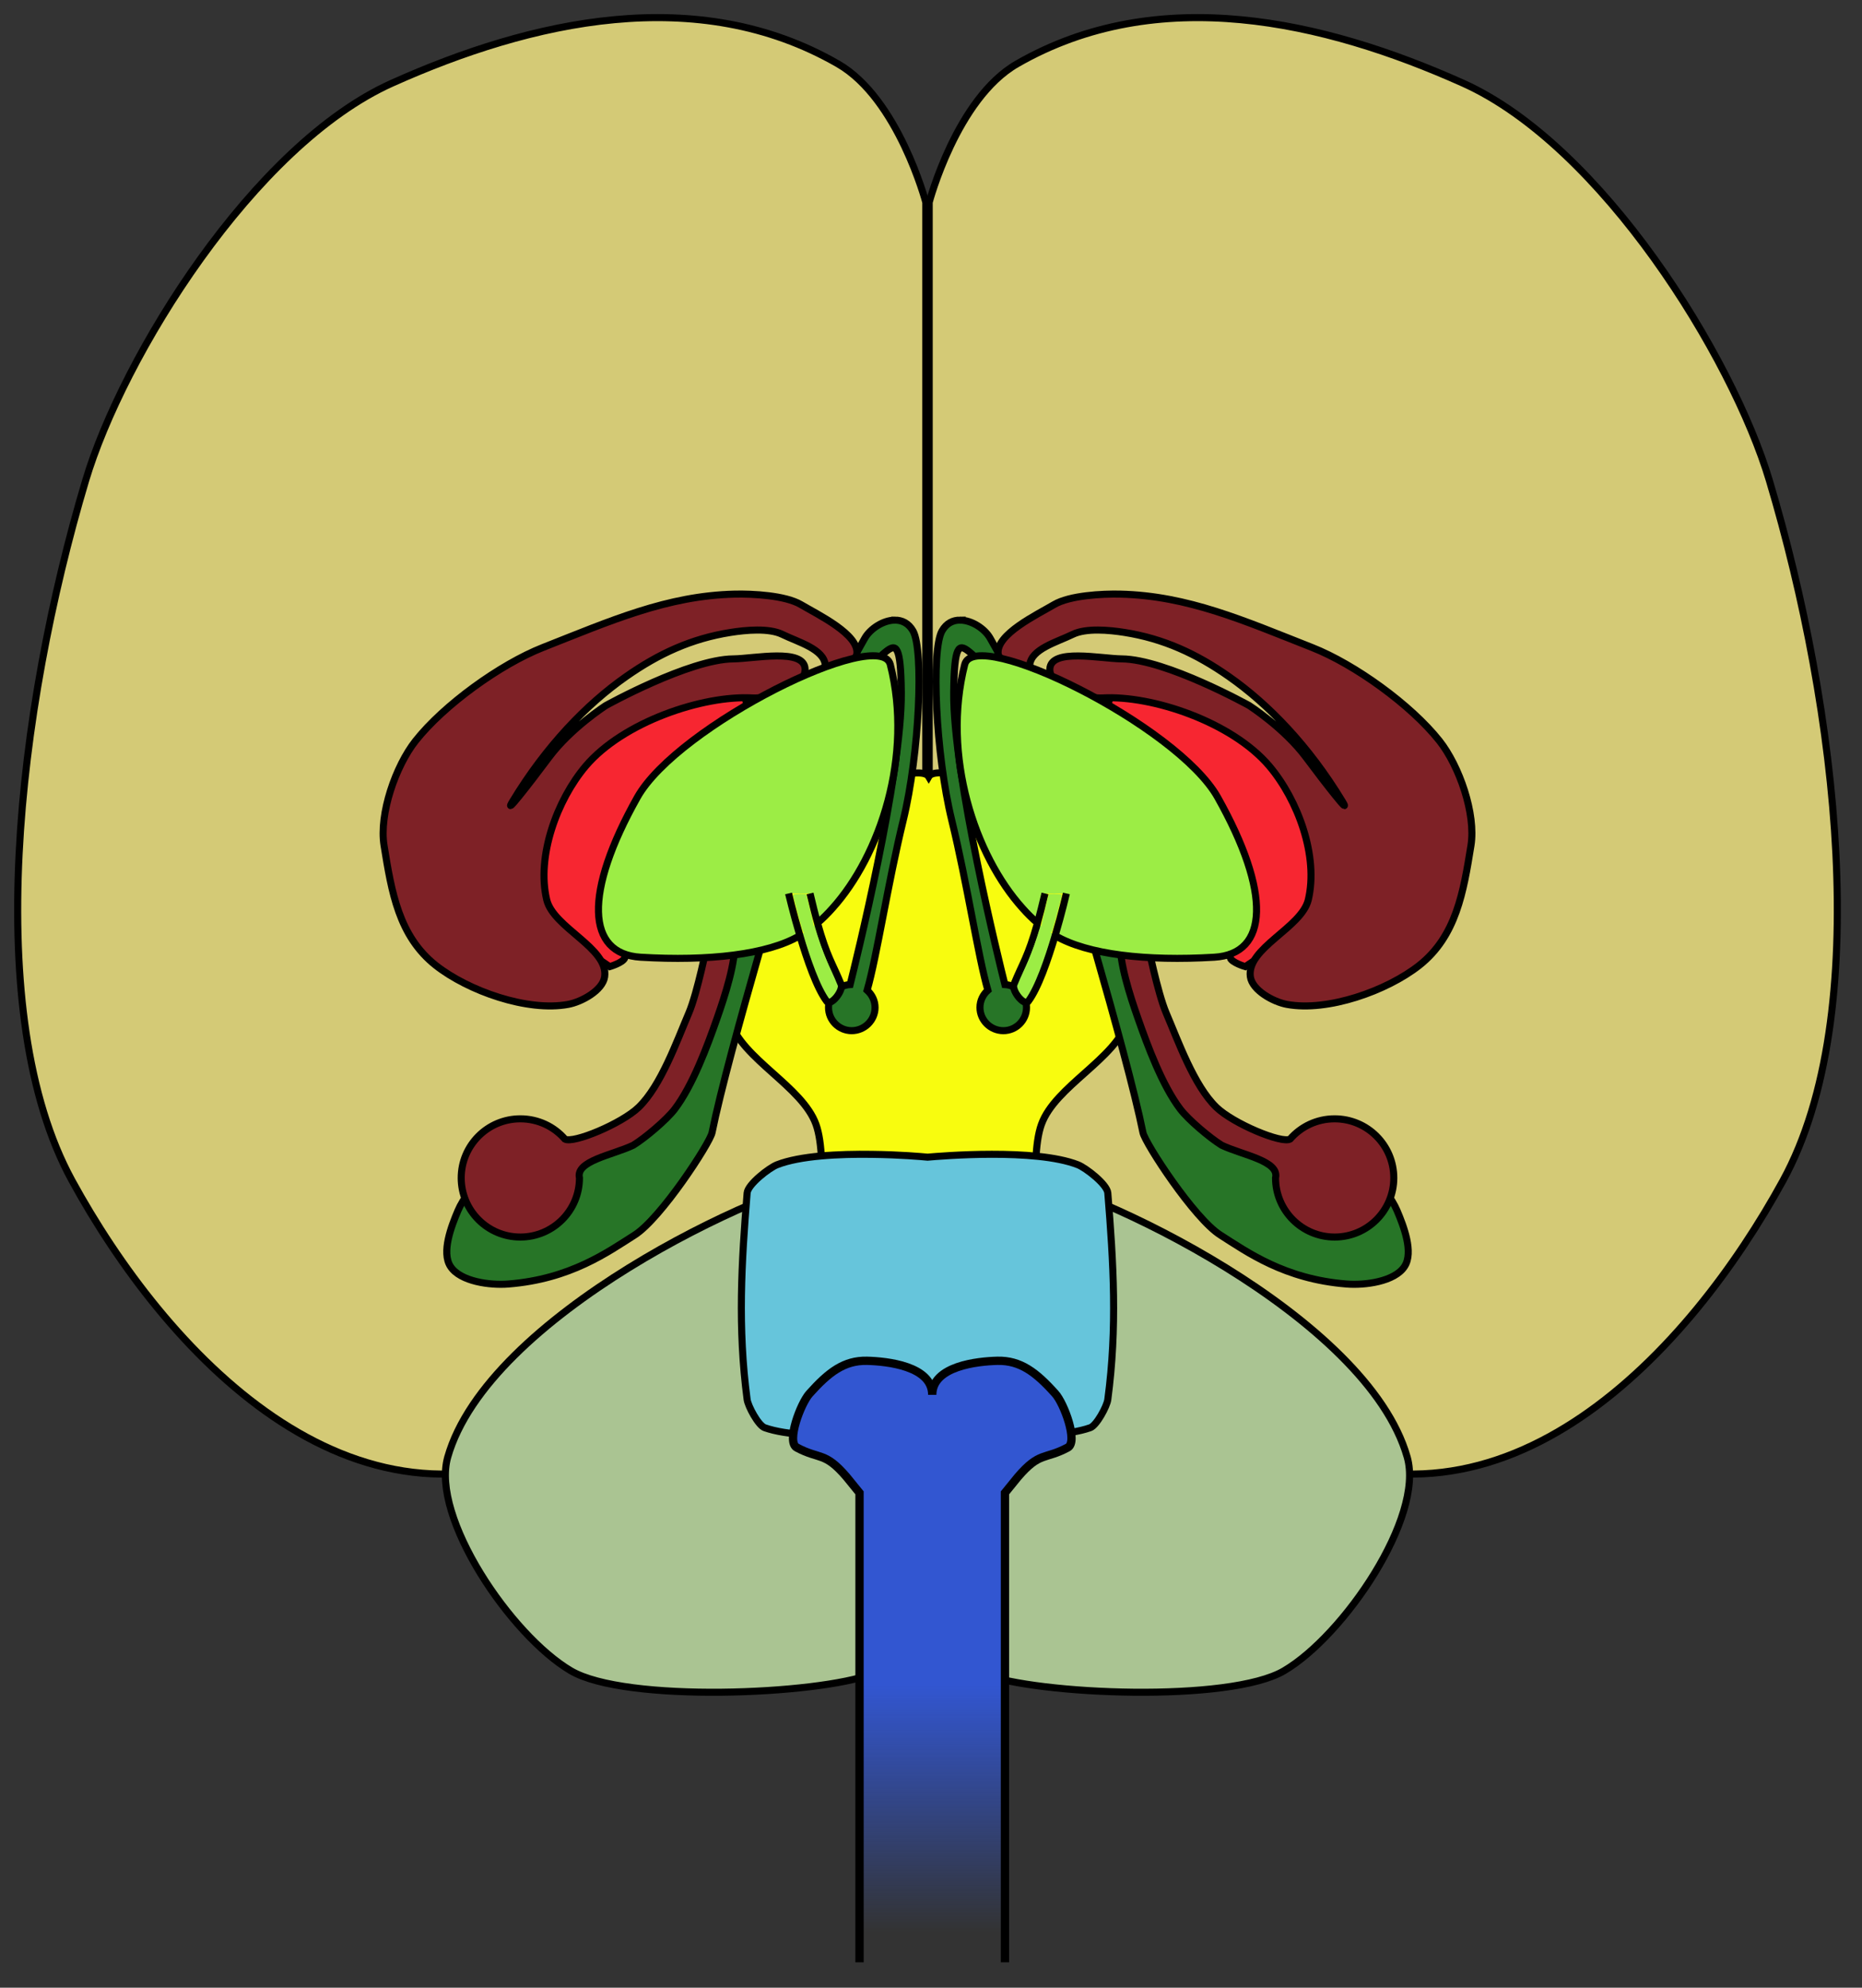
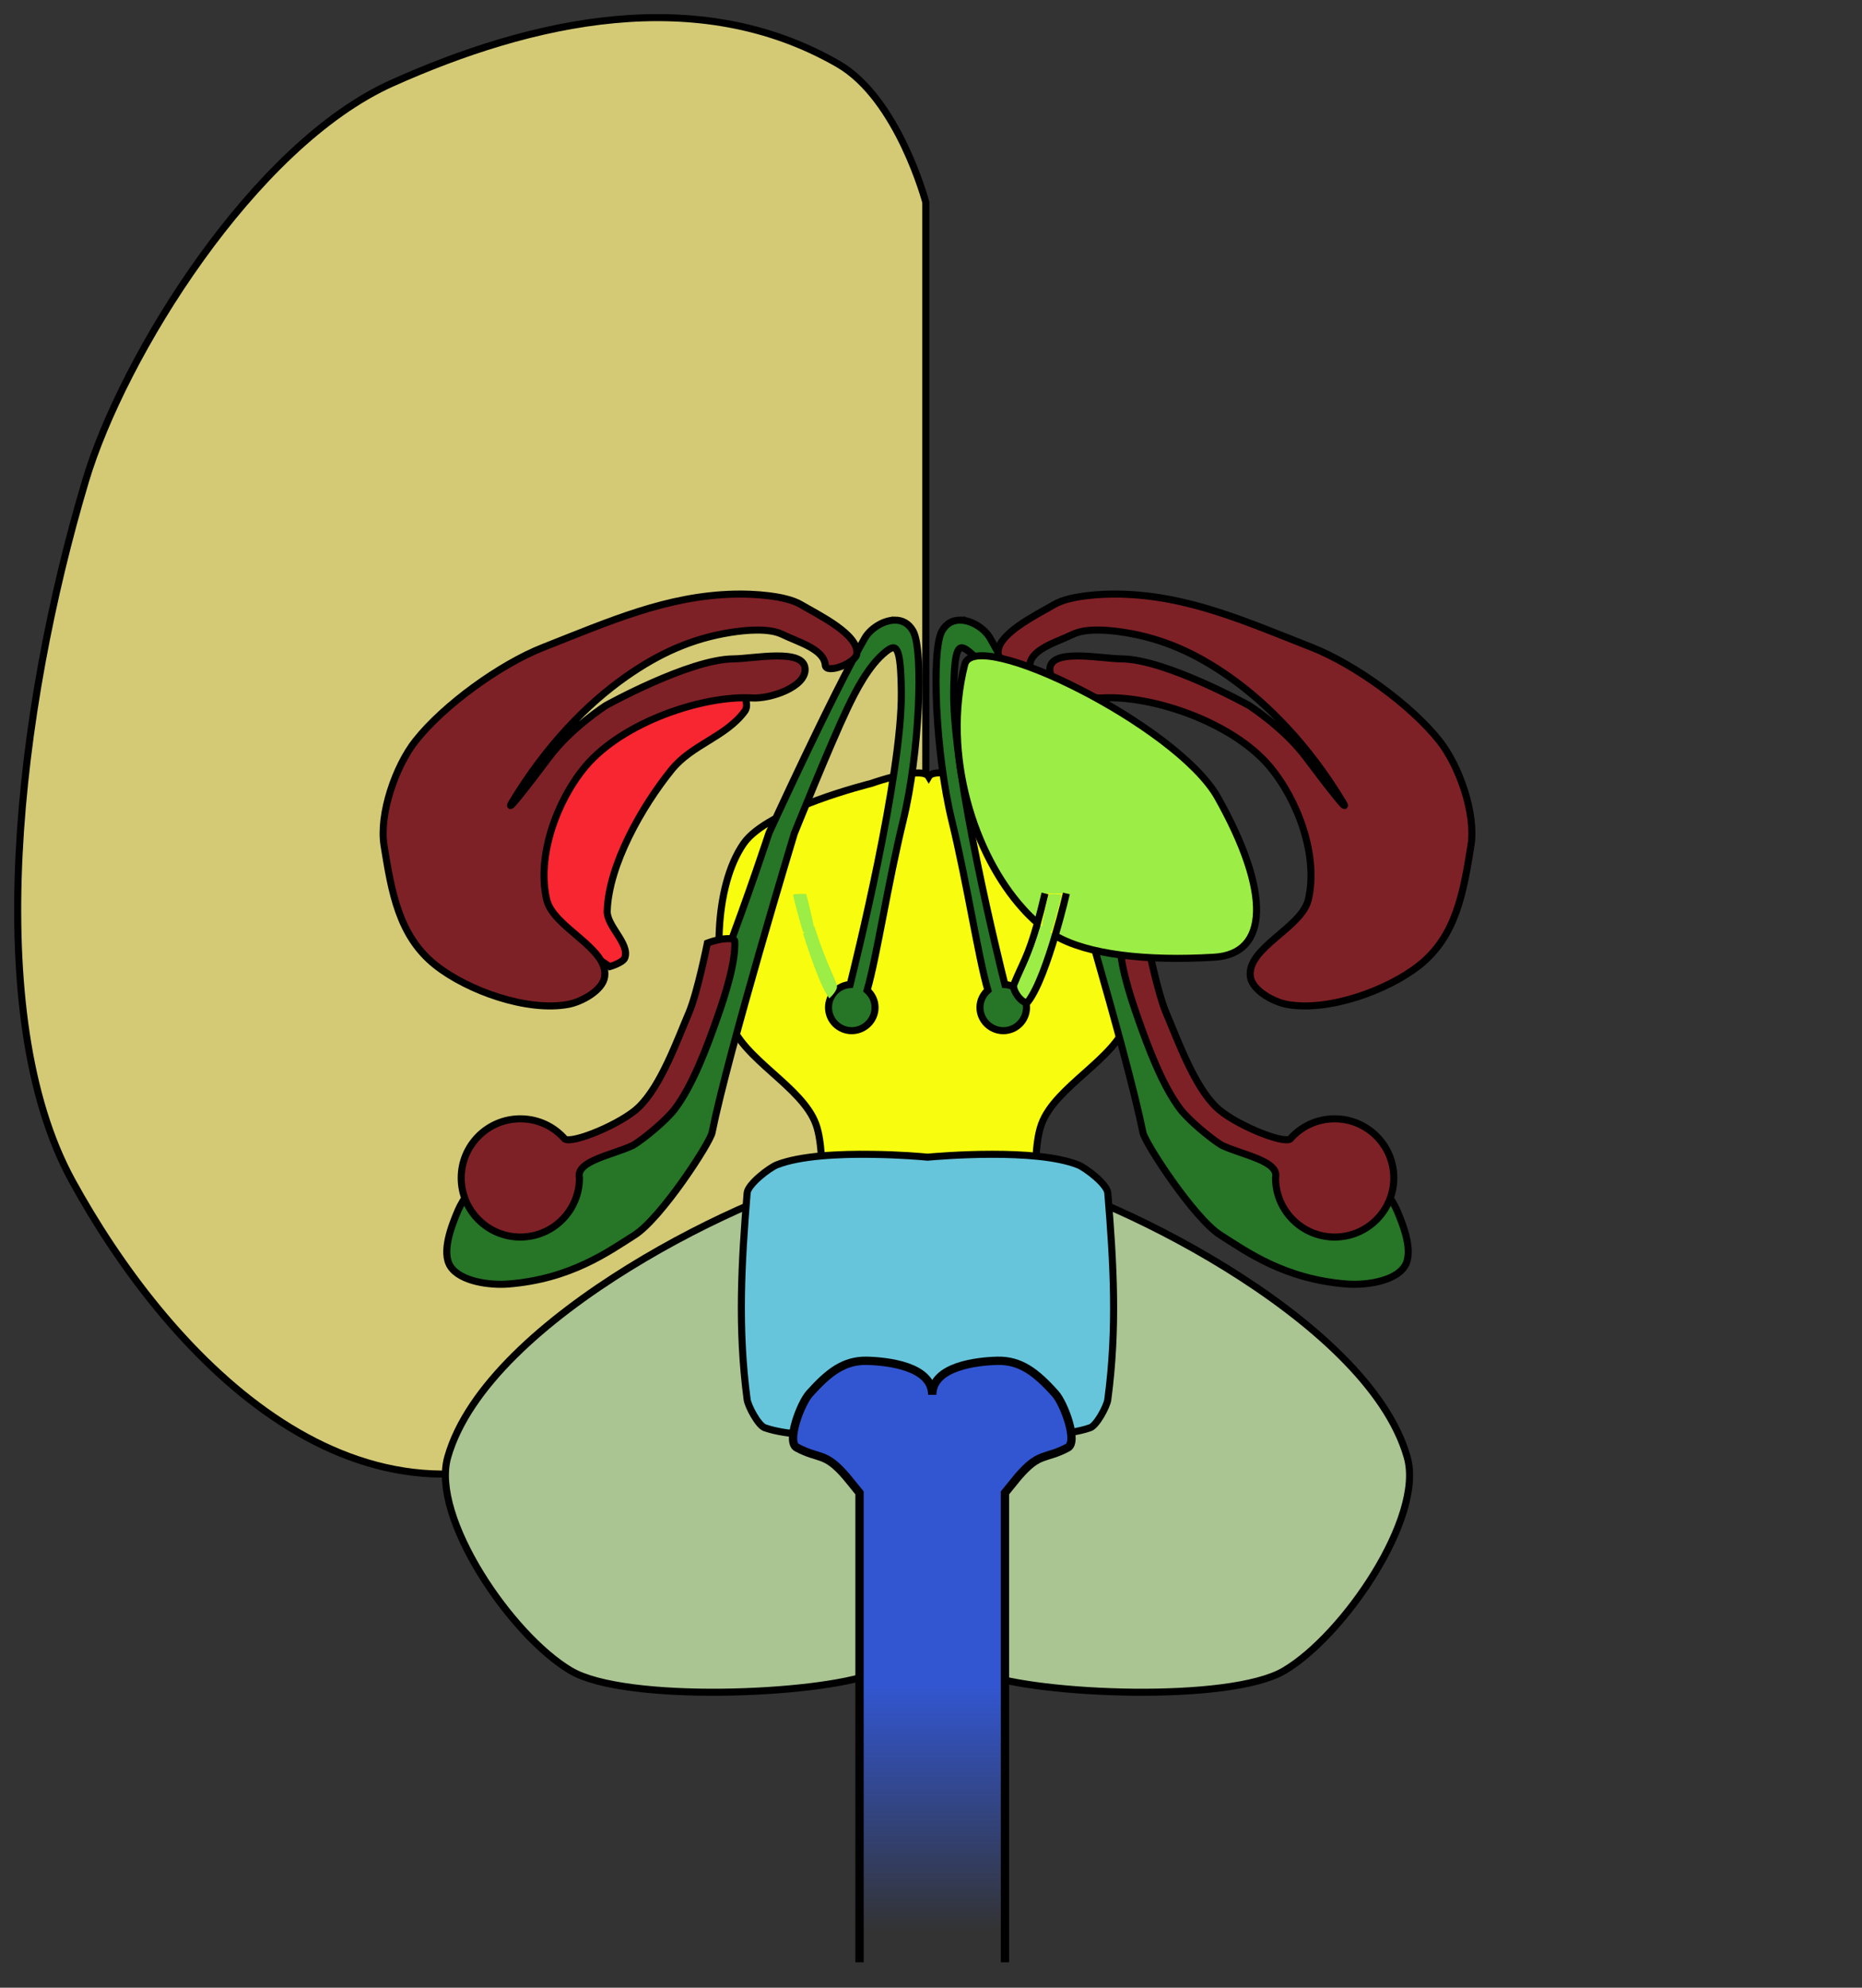
<svg xmlns="http://www.w3.org/2000/svg" version="1.0" viewBox="0 0 263.75 281.43">
  <rect x="0" y="0" width="263.75" height="281.43" fill="#333333" stroke="none" />
  <defs>
    <linearGradient id="a" x1="304.97" x2="304.97" y1="384.76" y2="415.07" gradientTransform="matrix(.998 0 0 1.155 .621 -53.395)" gradientUnits="userSpaceOnUse">
      <stop stop-color="#3256d1" offset="0" />
      <stop stop-color="#3256d1" stop-opacity="0" offset="1" />
    </linearGradient>
  </defs>
  <g transform="translate(-174.92 -154.47)">
    <g transform="translate(2,2)">
      <g fill="#d4ca76" fill-rule="evenodd" stroke="#000" stroke-width="1px">
-         <path d="m304.54 334.14v-153.02s3.87-14.67 12.43-19.6c19.97-11.5 43.45-6.11 63.15 2.71s38.18 38.71 43.43 56.28c9.67 32.35 14.81 75.56 1.94 99.1-13.15 24.03-39.44 52.88-70.64 37.03-23.65-12.02-48.51-22.05-50.31-22.5z" />
        <path d="m304.06 334.14v-153.02s-3.88-14.67-12.43-19.6c-19.97-11.5-43.46-6.11-63.15 2.71-19.7 8.82-38.18 38.71-43.43 56.28-9.67 32.35-14.81 75.56-1.94 99.1 13.15 24.03 39.43 52.88 70.64 37.03 23.65-12.02 48.51-22.05 50.31-22.5z" />
      </g>
      <path d="m301.69 317.09c-1.17-0.06-3.36 0.43-9 1.41-12.44 2.16-50.68 20.37-56.35 40.28-2.42 8.52 8.96 25.26 17.44 30.25 7.71 4.54 34.93 3.41 42.69 0.44 7.31-2.8 7.75-17.13 7.75-22.06 0-4.56 0.04-11.03 0.09-17.72 0.05 6.69 0.07 13.16 0.07 17.72 0 4.93 0.44 19.26 7.74 22.06 7.76 2.97 34.98 4.1 42.69-0.44 8.48-4.99 19.87-21.73 17.44-30.25-5.67-19.91-43.91-38.12-56.34-40.28-10.88-1.89-8.93-1.93-11.6 0.31-1.3-1.09-1.54-1.65-2.62-1.72z" fill="#aac492" fill-rule="evenodd" stroke="#000" stroke-width="1px" />
      <path d="m302.69 261.91c-2.45 0.08-6.41 1.5-6.41 1.5s-14.63 3.58-18.03 8.5c-4.29 6.21-4.23 17.89-1.94 25.09 1.74 5.45 10.24 9.27 12.19 14.66 1.87 5.18 0 18.4 0 18.4l15.88-0.18h0.21l15.85 0.18s-1.88-13.22 0-18.4c1.94-5.39 10.48-9.21 12.22-14.66 2.29-7.2 2.35-18.88-1.94-25.09-3.4-4.92-18.03-8.5-18.03-8.5s-7.28-2.62-8.22-0.97c-0.25-0.43-0.92-0.56-1.78-0.53z" fill="#f8fc0f" fill-rule="evenodd" stroke="#000" stroke-width="1px" />
      <path d="m296.44 315.91c-4.69-0.07-10.19 0.2-13.44 1.47-1.14 0.44-4.15 2.78-4.25 4-0.8 9.9-1.35 19.03 0 29.24 0.13 0.96 1.59 3.69 2.5 4 6.22 2.19 20.59 0.42 23.06 0.1 2.52 0.33 16.82 2.08 23.03-0.1 0.91-0.31 2.38-3.04 2.5-4 1.36-10.21 0.8-19.34 0-29.24-0.09-1.22-3.11-3.56-4.25-4-6.04-2.35-19.35-1.24-21.28-1.07-0.86-0.08-3.82-0.35-7.87-0.4z" fill="#66c5db" fill-rule="evenodd" stroke="#000" stroke-width="1px" />
      <path d="m286.48 283.81c-0.43-1.49-1.21-4.44-1.21-4.6 0-0.11 0.26-0.16 0.92-0.16h0.92l0.55 2.22c0.3 1.22 0.53 2.23 0.5 2.25-0.02 0.02-0.34 0.24-0.69 0.5-0.36 0.25-0.68 0.46-0.72 0.46s-0.16-0.3-0.27-0.67z" fill="#9ced45" />
      <path d="m289.98 293.16c-0.67-1.12-1.41-2.93-2.38-5.77l-0.92-2.72 0.28-0.25c0.15-0.14 0.22-0.21 0.15-0.16-0.38 0.29-0.38 0.29-1.5-3.91l-0.32-1.16 0.41-0.08c0.22-0.04 0.63-0.06 0.9-0.03l0.5 0.04 0.47 1.95c0.26 1.08 0.48 2.07 0.48 2.21 0 0.13-0.15 0.38-0.35 0.55-0.34 0.3-0.34 0.3 0.1-0.01l0.43-0.31 0.47 1.48c0.52 1.63 1.12 3.16 2.18 5.55 0.68 1.54 0.69 1.58 0.5 2.02-0.1 0.24-0.36 0.63-0.59 0.86l-0.41 0.41-0.4-0.67z" fill="#9ced45" />
      <g fill-rule="evenodd" stroke="#000" stroke-width="1px">
        <path d="m299.68 240.27c-1.66 0.01-3.48 1.22-4.25 2.54-4.61 8-13.59 27.62-13.59 27.62s-11.28 34.57-17.28 40.25c-5.29 5.01-16.93 3.96-22.84 8.22-1.55 1.12-3.2 3.24-3.94 5-0.93 2.19-2.35 5.87-1.06 7.87 1.39 2.17 5.65 2.71 8.21 2.5 8.79-0.69 14.13-4.55 17.88-6.93s10.67-13.02 10.97-14.5c2.33-11.58 11.65-42.35 11.65-42.35s5.07-12.58 7.5-17.68c1.19-2.5 3.04-6.16 5.5-8.1 1.43-1.12 2.09-0.94 2.16 5.78 0.13 11.68-6.59 38.74-7.25 41.38-1.71 0.11-3.06 1.51-3.06 3.25 0 1.81 1.47 3.28 3.28 3.28s3.31-1.47 3.31-3.28c0-0.98-0.45-1.84-1.12-2.44 1.38-4.8 2.92-15.06 5.12-24.09 2.29-9.39 2.92-24.07 1.38-26.78-0.63-1.11-1.57-1.54-2.57-1.54z" fill="#277527" />
        <path d="m261.43 288.08c-0.25 0.7-2.14 1.25-2.14 1.25s-8.42-5.35-9.83-9.11c-1.58-4.24-0.42-10.96 1.61-15 2.16-4.3 7.59-8.53 11.79-10.89 3.88-2.19 9.86-4.66 14.28-4.11 1.17 0.14 1.97 2.02 1.27 2.96-2.73 3.67-7.44 4.66-10.37 8.29-4.15 5.13-8.9 13.41-9.11 20-0.07 2.12 3.21 4.61 2.5 6.61z" fill="#f72631" />
        <path d="m294.29 245.04c0.32-2.76-5.53-5.55-7.91-6.96-2.21-1.31-6.83-1.55-9.4-1.49-9.58 0.23-17.51 3.76-27.16 7.56-6.04 2.38-14 8.12-18.03 13.21-2.82 3.56-5.19 10.34-4.47 14.82 1.06 6.59 2.09 12.83 7.32 16.97 4.61 3.63 12.98 6.59 18.75 5.53 1.92-0.35 4.91-1.99 5.18-3.92 0.56-4.06-7.27-6.92-8.21-10.9-1.46-6.14 1.45-14.11 5.53-18.93 5.32-6.26 16.63-10.03 23.57-9.64 2.57 0.15 7.62-1.54 7.5-4.11-0.14-2.97-7.2-1.45-10.17-1.42-6.24 0.05-18.04 6.6-18.04 6.6s-4.96 3.18-8.05 7.32c-3.05 4.09-6.52 8.49-5.16 6.25 4.72-7.8 10.45-13.74 16.07-17.67 4.61-3.23 9.26-5.38 14.82-6.25 2.09-0.33 5.4-0.65 7.3 0.28 2.25 1.1 5.92 2.08 6.09 4.36 0.1 1.33 4.31-0.28 4.47-1.61z" fill="#7e2126" />
        <path d="m275.44 285.41c-1.1 0.11-2.32 0.59-2.32 0.59s-1.41 7.04-2.62 9.88c-1.73 4.05-3.95 10.31-7.12 13.37-2.41 2.32-9.26 5.17-10.44 4.5-1.54-1.77-3.79-2.87-6.32-2.87-4.62 0-8.37 3.75-8.37 8.37s3.75 8.37 8.37 8.37c4.63 0 8.38-3.75 8.38-8.37-0.57-2.42 4.68-3.23 7.62-4.63 1.64-1 4.72-3.59 5.88-5.12 2.54-3.34 4.61-8.91 6-12.88 1.12-3.19 2.64-7.87 2.5-10.87-0.02-0.44-0.9-0.41-1.56-0.34z" fill="#7e2126" />
-         <path d="m287.66 278.97c0.41 1.72 0.73 3.03 1.06 4.19 0.72-0.62 1.42-1.31 2.12-2.1 6.73-7.46 11.47-21.54 8.19-34.5-1.41-5.53-30.12 8.63-35.83 18.8-7.6 13.52-7.24 22.18 0.47 22.64 9.6 0.58 17.99-0.37 22.55-3.06-0.96-3.23-1.6-5.97-1.6-5.97m1.6 5.97c1.02 3.44 2.4 7.44 3.81 9.31 0.57 0.75 2.39-1.53 2.03-2.41-1.23-3.04-1.97-3.8-3.34-8.68" fill="#9ced45" />
      </g>
      <path d="m289.98 293.16c-1.01-1.66-3.44-8.31-3.17-8.64 0.08-0.1 0.09-0.16 0.01-0.16-0.14 0-0.25-0.36-0.98-3.1-0.39-1.45-0.5-2.04-0.4-2.11 0.08-0.05 0.48-0.09 0.88-0.1 0.64 0 0.74 0.04 0.84 0.29 0.24 0.64 0.91 3.92 0.85 4.16-0.05 0.19-0.03 0.22 0.07 0.12s0.32 0.42 0.8 1.85c0.37 1.09 1.12 3.03 1.68 4.31 1 2.31 1.01 2.33 0.82 2.78-0.1 0.24-0.37 0.63-0.59 0.86l-0.41 0.41-0.4-0.67z" fill="#9ced45" />
-       <path d="m322.11 283.81c0.44-1.49 1.21-4.44 1.21-4.6 0-0.11-0.25-0.16-0.91-0.16h-0.92l-0.55 2.22c-0.3 1.22-0.53 2.23-0.5 2.25 0.02 0.02 0.34 0.24 0.69 0.5 0.36 0.25 0.68 0.46 0.72 0.46s0.16-0.3 0.26-0.67z" fill="#9ced45" />
      <path d="m318.61 293.16c0.67-1.12 1.42-2.93 2.39-5.77l0.92-2.72-0.28-0.25c-0.15-0.14-0.22-0.21-0.16-0.16 0.38 0.29 0.38 0.29 1.51-3.91l0.31-1.16-0.4-0.08c-0.22-0.04-0.63-0.06-0.9-0.03l-0.5 0.04-0.47 1.95c-0.26 1.08-0.48 2.07-0.48 2.21 0 0.13 0.15 0.38 0.34 0.55 0.35 0.3 0.35 0.3-0.09-0.01l-0.44-0.31-0.47 1.48c-0.51 1.63-1.11 3.16-2.17 5.55-0.68 1.54-0.69 1.58-0.51 2.02 0.11 0.24 0.37 0.63 0.6 0.86l0.4 0.41 0.4-0.67z" fill="#9ced45" />
      <path d="m308.91 240.27c1.67 0.01 3.49 1.22 4.25 2.54 4.62 8 13.6 27.62 13.6 27.62s11.28 34.57 17.28 40.25c5.29 5.01 16.93 3.96 22.84 8.22 1.55 1.12 3.2 3.24 3.94 5 0.93 2.19 2.35 5.87 1.06 7.87-1.39 2.17-5.65 2.71-8.22 2.5-8.79-0.69-14.12-4.55-17.87-6.93s-10.67-13.02-10.97-14.5c-2.34-11.58-11.66-42.35-11.66-42.35s-5.07-12.58-7.5-17.68c-1.18-2.5-3.03-6.16-5.5-8.1-1.42-1.12-2.08-0.94-2.15 5.78-0.13 11.68 6.58 38.74 7.25 41.38 1.7 0.11 3.06 1.51 3.06 3.25 0 1.81-1.47 3.28-3.28 3.28s-3.31-1.47-3.31-3.28c0-0.98 0.44-1.84 1.12-2.44-1.39-4.8-2.92-15.06-5.12-24.09-2.29-9.39-2.92-24.07-1.38-26.78 0.63-1.11 1.56-1.54 2.56-1.54z" fill="#277527" fill-rule="evenodd" stroke="#000" stroke-width="1px" />
-       <path d="m347.17 288.08c0.25 0.7 2.14 1.25 2.14 1.25s8.42-5.35 9.82-9.11c1.59-4.24 0.43-10.96-1.6-15-2.16-4.3-7.59-8.53-11.79-10.89-3.88-2.19-9.86-4.66-14.28-4.11-1.17 0.14-1.98 2.02-1.27 2.96 2.73 3.67 7.44 4.66 10.37 8.29 4.15 5.13 8.89 13.41 9.11 20 0.07 2.12-3.21 4.61-2.5 6.61z" fill="#f72631" fill-rule="evenodd" stroke="#000" stroke-width="1px" />
      <path d="m314.31 245.04c-0.33-2.76 5.52-5.55 7.91-6.96 2.21-1.31 6.83-1.55 9.4-1.49 9.58 0.23 17.51 3.76 27.16 7.56 6.04 2.38 14 8.12 18.03 13.21 2.82 3.56 5.19 10.34 4.47 14.82-1.06 6.59-2.09 12.83-7.32 16.97-4.61 3.63-12.98 6.59-18.75 5.53-1.92-0.35-4.91-1.99-5.18-3.92-0.56-4.06 7.26-6.92 8.21-10.9 1.46-6.14-1.45-14.11-5.53-18.93-5.32-6.26-16.63-10.03-23.58-9.64-2.56 0.15-7.62-1.54-7.5-4.11 0.14-2.97 7.21-1.45 10.18-1.42 6.24 0.05 18.04 6.6 18.04 6.6s4.96 3.18 8.05 7.32c3.05 4.09 6.52 8.49 5.16 6.25-4.72-7.8-10.45-13.74-16.07-17.67-4.61-3.23-9.26-5.38-14.82-6.25-2.09-0.33-5.4-0.65-7.3 0.28-2.25 1.1-5.92 2.08-6.09 4.36-0.11 1.33-4.31-0.28-4.47-1.61z" fill="#7e2126" fill-rule="evenodd" stroke="#000" stroke-width="1px" />
      <path d="m333.16 285.41c1.1 0.11 2.31 0.59 2.31 0.59s1.42 7.04 2.63 9.88c1.73 4.05 3.95 10.31 7.12 13.37 2.41 2.32 9.25 5.17 10.44 4.5 1.54-1.77 3.79-2.87 6.31-2.87 4.63 0 8.38 3.75 8.38 8.37s-3.75 8.37-8.38 8.37c-4.62 0-8.37-3.75-8.37-8.37 0.57-2.42-4.68-3.23-7.63-4.63-1.63-1-4.71-3.59-5.87-5.12-2.54-3.34-4.61-8.91-6-12.88-1.12-3.19-2.64-7.87-2.5-10.87 0.02-0.44 0.9-0.41 1.56-0.34z" fill="#7e2126" fill-rule="evenodd" stroke="#000" stroke-width="1px" />
      <path d="m320.94 278.97c-0.41 1.72-0.74 3.03-1.06 4.19-0.72-0.62-1.42-1.31-2.12-2.1-6.73-7.46-11.47-21.54-8.19-34.5 1.4-5.53 30.12 8.63 35.83 18.8 7.6 13.52 7.24 22.18-0.48 22.64-9.59 0.58-17.98-0.37-22.54-3.06 0.96-3.23 1.59-5.97 1.59-5.97m-1.59 5.97c-1.02 3.44-2.4 7.44-3.81 9.31-0.57 0.75-2.39-1.53-2.03-2.41 1.23-3.04 1.97-3.8 3.34-8.68" fill="#9ced45" fill-rule="evenodd" stroke="#000" stroke-width="1px" />
      <path d="m318.62 293.16c1.01-1.66 3.44-8.31 3.16-8.64-0.07-0.1-0.08-0.16-0.01-0.16 0.15 0 0.26-0.36 0.99-3.1 0.39-1.45 0.5-2.04 0.39-2.11-0.08-0.05-0.47-0.09-0.87-0.1-0.64 0-0.74 0.04-0.84 0.29-0.24 0.64-0.91 3.92-0.85 4.16 0.05 0.19 0.03 0.22-0.07 0.12s-0.32 0.42-0.8 1.85c-0.37 1.09-1.12 3.03-1.68 4.31-1 2.31-1.01 2.33-0.83 2.78 0.11 0.24 0.37 0.63 0.6 0.86l0.41 0.41 0.4-0.67z" fill="#9ced45" />
      <path d="m315.27 430.31v-66.47s1.67-2.06 1.83-2.25c3.11-3.63 3.81-2.42 7.07-4.17 1.49-0.8-0.52-6.24-1.78-7.63-2.71-3.03-4.94-4.72-8.18-4.65-2.81 0.07-9.24 0.73-9.24 4.82 0-4.09-6.43-4.75-9.24-4.82-3.24-0.07-5.44 1.62-8.15 4.65-1.25 1.39-3.3 6.83-1.8 7.63 3.26 1.75 3.96 0.54 7.06 4.17 0.16 0.19 1.83 2.25 1.83 2.25v66.47" fill="url(#a)" fill-rule="evenodd" stroke="#000" stroke-width="1.176px" />
    </g>
  </g>
</svg>